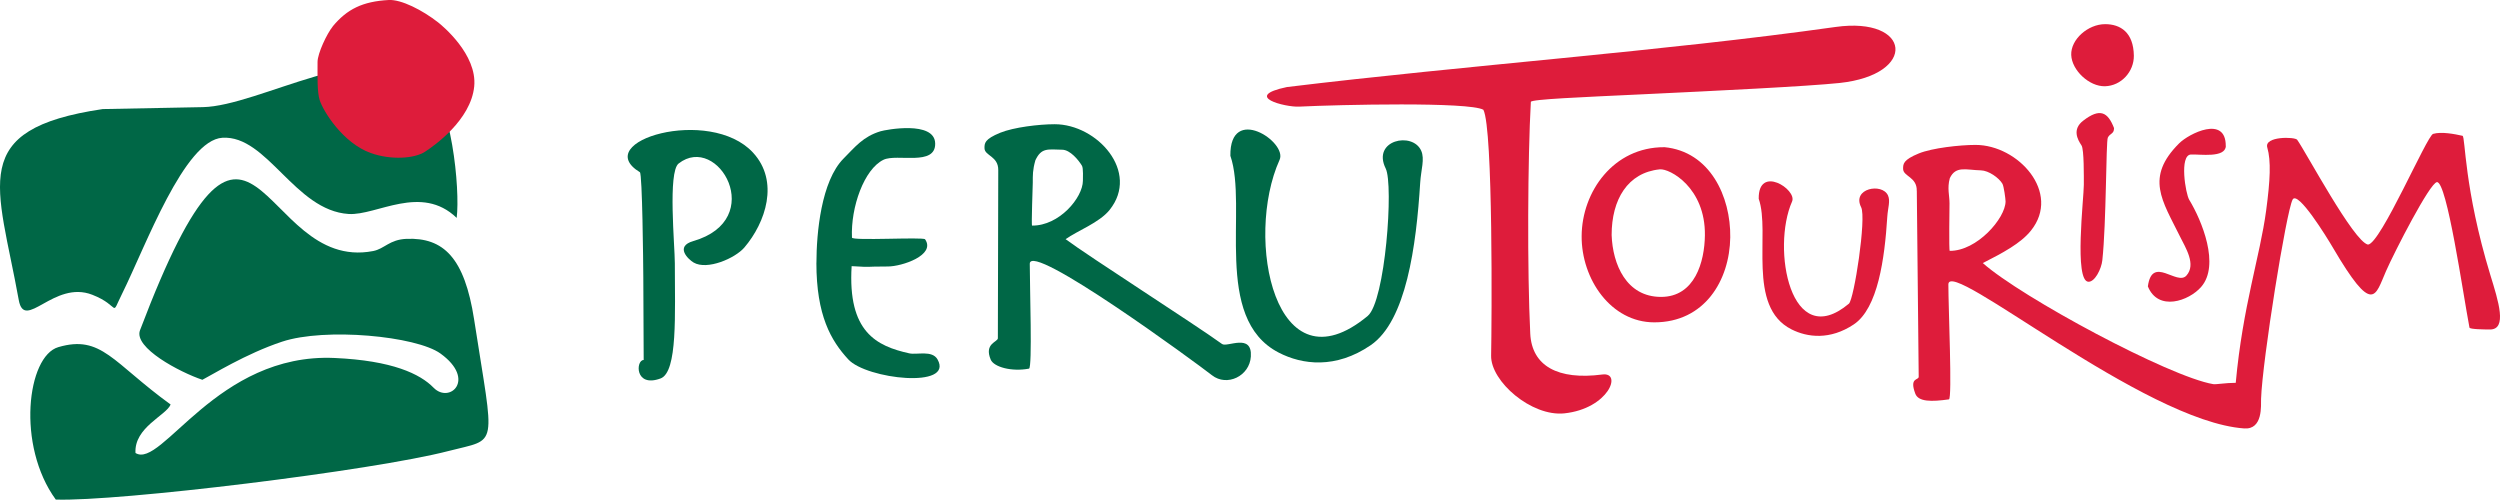
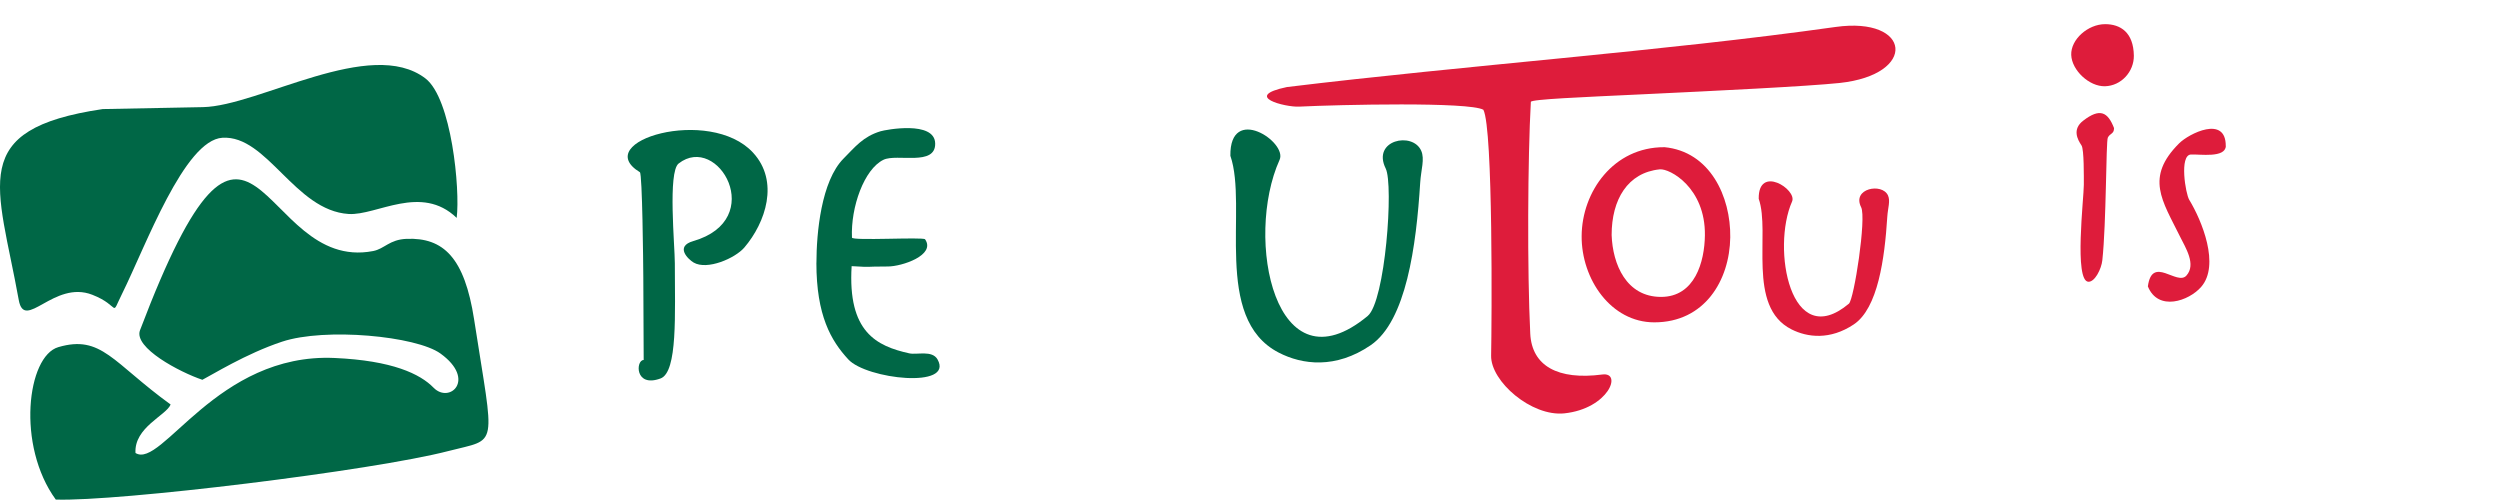
<svg xmlns="http://www.w3.org/2000/svg" id="Capa_1" data-name="Capa 1" viewBox="0 0 1464.35 292.68">
  <defs>
    <style>.cls-1{fill:#de1c3b;}.cls-1,.cls-2{fill-rule:evenodd;}.cls-2{fill:#006746;}</style>
  </defs>
  <path class="cls-1" d="M974.82,86.19c26.76,2.51,39,28.9,38.66,52.83-.37,25.2-15,49.79-44.51,49.79-25.35,0-42.73-25.33-42.54-50.59.17-26.07,18.75-52.1,48.39-52ZM944,137.66c0-20.76,9.35-36.57,28.21-38.47,5.82-.57,26.77,10.7,26.42,38.63-.18,15.47-5.84,36.09-25.69,36.09-20.32,0-28.35-19.07-28.94-36.25Z" />
  <path class="cls-1" d="M896.68,59.68c-1.84,32.5-2.16,99-.35,135.74.93,18.9,16.15,27.36,42.21,23.94,11.92-1.56,3.65,20-22.23,22.76-19.26,2-43.22-18.74-42.9-33.82.38-19.6,1.21-132.81-4.53-144-8.25-4.74-84.13-3-108-1.84-7.9.39-33.53-5.94-7.09-11.47C858.5,38.25,973.38,30.14,1075.12,15.8c44.41-6.25,48.38,27.91,2.36,32.81-19.27,2-72,4.57-116.27,6.67-34.4,1.63-64.43,2.85-64.53,4.4Z" />
  <path class="cls-2" d="M720.68,91.26c-.43-30.41,33.57-8.14,28.83,2.35-20.74,45.89-2.75,136.45,51.57,91.49,10.35-8.55,15.29-76.88,10.59-86.38-8.28-16.7,15.77-21.83,20.8-10.4,2.14,4.9-.12,11-.6,18.64-2.32,37.26-8.22,81-29,95.24-20.5,14-40.08,11.47-53.9,4.32C710,186.36,731.09,121.29,720.68,91.26Z" />
-   <path class="cls-2" d="M584.72,99.73l-.23,98.39c0,2.23-8.21,3-4.17,12.57,1.84,4.25,12.16,7.18,22.42,5.23,2-.39.44-47.71.44-61.4,0-13.47,97.34,57.91,106.73,65.28,8.74,6.86,22.06.53,22.77-11,.86-13.9-13.92-5.17-16.86-7.3-15.5-11.24-78.2-51.36-91.65-61.41,6.89-4.94,19.71-9.6,25.75-17.11,17.93-22.35-7.29-50.22-32.13-50.22-9.13,0-24,1.77-31.94,5-9.19,3.77-9.19,6.12-9.19,9,0,4.51,8.17,4.66,8.06,12.87Zm21.75-5.86c-1.66,5.86-1.51,8.67-1.53,13.09,0,1.78-.92,25.18-.4,25.18,15.91.16,29.69-16.35,29.76-26.25,0-1.36.3-7.35-.53-8.77-2.06-3.46-6.95-9.32-11.51-9.42-8.72-.22-12.29-1.22-15.79,6.17Z" />
  <path class="cls-2" d="M478.22,153.9c0-17.29,2.77-47.94,15.95-61.1,6.66-6.68,11.33-12.81,21.6-15.91,2.93-.89,31.64-6.37,32,7.06.38,13.64-22.43,5.86-30.28,9.64-11.3,5.46-19.24,27.69-18.46,45.58.09,2,41.83-.47,42.83,1,6.41,9.27-13.56,15.92-21.81,15.92-15.51,0-7.65.6-21.21-.2-2.38,38.52,14.52,46.82,33.78,51.08,4.44,1,13.37-2,16.52,3.54,9.81,17.35-41.59,11.61-52.26,0-10.16-11-18.69-25.73-18.69-56.58Z" />
  <path class="cls-2" d="M377,210.87c-4.62,0-5.31,16.41,9.91,10.81,10.12-3.73,8.37-38.14,8.37-67.47,0-10.35-4.16-53.41,2.2-58.42,23.07-18.1,52.24,32.83,8.57,45.43-10.92,3.16-2.86,10.74.23,12.56,7.95,4.65,24.34-2.5,29.73-8.82,12.44-14.58,20.62-38.69,5.07-55.55-25.32-27.49-95.93-6.58-66.27,11.47,1.42.86,1.95,52.92,2,61.49l.22,48.5Z" />
  <path class="cls-2" d="M79.36,265.36c-.88-15.07,18-22,20.58-28.42-34-24.62-40.49-41-65.76-33.62-18.29,5.32-24.64,57.56-1.51,89.3,36.52,1.23,185.41-16.87,229.94-28.42,29.68-7.7,27,0,15.09-77.13-5.62-36.25-18-48-39.53-47.17-10.11.4-12.93,5.86-19.63,7.15C151,160.09,148.59,18,82,193.46c-3.86,10.21,23.33,24.57,36.54,29,5.22-2.62,25.53-15.33,46.68-22.33,25.24-8.37,78.62-3.29,92.79,6.95,21.13,15.27,5.31,29.61-4.06,20-7.84-8.05-24.13-15.9-58-17.4-69-3.08-101.2,65.24-116.55,55.67Z" />
  <path class="cls-2" d="M60.15,63.89l58.71-1.14c32.77-.64,98.25-41.4,130.34-16.8,15.29,11.71,20.38,64.93,18.3,81.68-20.81-20.07-46.88-1.27-63.27-2.29-31.58-2-47.68-46.23-73.94-44.65C108,82,85.36,144.07,71.59,171.89c-7.2,14.53-.54,7.4-17.54.76-22.48-8.77-39.69,21.79-43.07,3.06C-1.26,107.8-19.7,75.73,60.15,63.89Z" />
-   <path class="cls-1" d="M194.9,15.45C203.27,5.35,212.38.85,227.69,0c7.33-.39,19.74,5.89,29.07,13.22,2,1.6,22.91,18.59,21,37.48-2,19.59-23.3,34.61-28.84,38.19-6.17,4-19.8,5-31.78.73-16.28-5.83-27.83-24.47-29.89-31C185.73,53.8,186,44.71,186,36.3c0-5,5.48-16.61,8.94-20.85Z" />
  <path class="cls-1" d="M1030.15,116.44c-.31-20.16,22.65-5.43,19.54,1.58-12.13,27.41-1,88.56,33.28,59.86,3-2.46,10.35-50.18,7.18-56.49-5.61-11.07,12.34-14.48,15.73-6.89,1.47,3.25-.08,7.28-.41,12.38-1.55,24.7-5.53,53.74-19.65,63.15-13.91,9.27-27.17,7.61-36.53,2.86-26.39-13.36-12.11-56.51-19.14-76.45Z" />
-   <path class="cls-1" d="M1122.75,111.83l1.11,108.84c0,2.24-5.62.22-2,9.9,1.81,4.83,9.47,4.81,19.71,3.35,2-.28-.33-53.61-.33-67.32,0-16.14,114.47,80.21,173.27,84.35,11.1.79,9.77-13.61,9.89-17.38.82-22.79,14.78-109.74,18.48-116.67,3-5.61,20.09,22.16,23.43,27.87,23.86,40.75,24.89,28.49,31.33,13.91,5-11.35,25.64-51.61,29.77-52,5.86-.53,15.28,65.36,19.06,85.21.2,1,8.53,1.09,11.92,1.11,10.42.07,5-16.65.3-31.95-15.49-50.88-14.58-81.13-16.29-81.51-4.74-1.07-12.41-2.53-17.23-1.12-3.6,1-30.77,64.48-38.15,64.85-8.42-1.77-36.2-54-41.47-61.4-1.27-1.78-19.46-2.19-17.51,4.52,2.27,7.89,1.72,19.17-.67,37-3.6,26.87-13.67,55.81-17.8,100.84-5.87,0-11.59,1.05-13.15.78-25.63-4.28-112.26-50.74-135-70.92,11.71-6,22.16-11.49,28.18-19,17.93-22.33-7.55-50.21-32.43-50.21-9.11,0-25.36,1.77-33.26,5-9.16,3.76-9.18,6.11-9.18,9,0,4.52,8.19,4.69,8,12.89Zm19.34-7.48c-1.64,5.87-.16,10.28-.18,14.71,0,1.77-.42,27.86.13,27.87,15.92.15,32.62-19.05,32.7-28.94,0-1.37-1-9-1.86-10.4-2.06-3.45-8-7.69-12.58-7.81-8.75-.22-14.71-2.81-18.21,4.57Z" />
  <path class="cls-1" d="M1213.2,32.18c.33,9,10.55,18.57,19.77,18.34,9.58-.25,17-8.6,16.91-17.86-.18-13.74-7.87-18.51-16.83-18.51-10,0-20.16,8.91-19.85,18Z" />
  <path class="cls-1" d="M1238.27,75.13c0,3.4-2.4,2.91-3.64,5.5-1.09,2.3-.84,50-3.21,71.8-.55,5.15-4.4,12.77-8.16,12.61-8.45-.35-2.68-49-2.68-56.77,0-4.56.17-20.82-1.35-23.07-2.36-3.48-5.58-9.47,1-14.52,9.88-7.63,14.45-5,18.09,4.45Z" />
  <path class="cls-1" d="M1303.72,85.58c.14-18.31-21.58-7.34-27.35-1.58-20,20-9.89,33.42.59,54.63,3.19,6.49,9.56,16.24,3.72,22.78-5.54,6.23-20.1-12.14-22.59,6.34,6,14.84,24,8.6,31.23.29,11.11-12.76.42-38.82-7-51-2.16-3.56-5.91-26.21,1-26.54,5.33-.23,20,2.17,20.44-4.9Z" />
</svg>